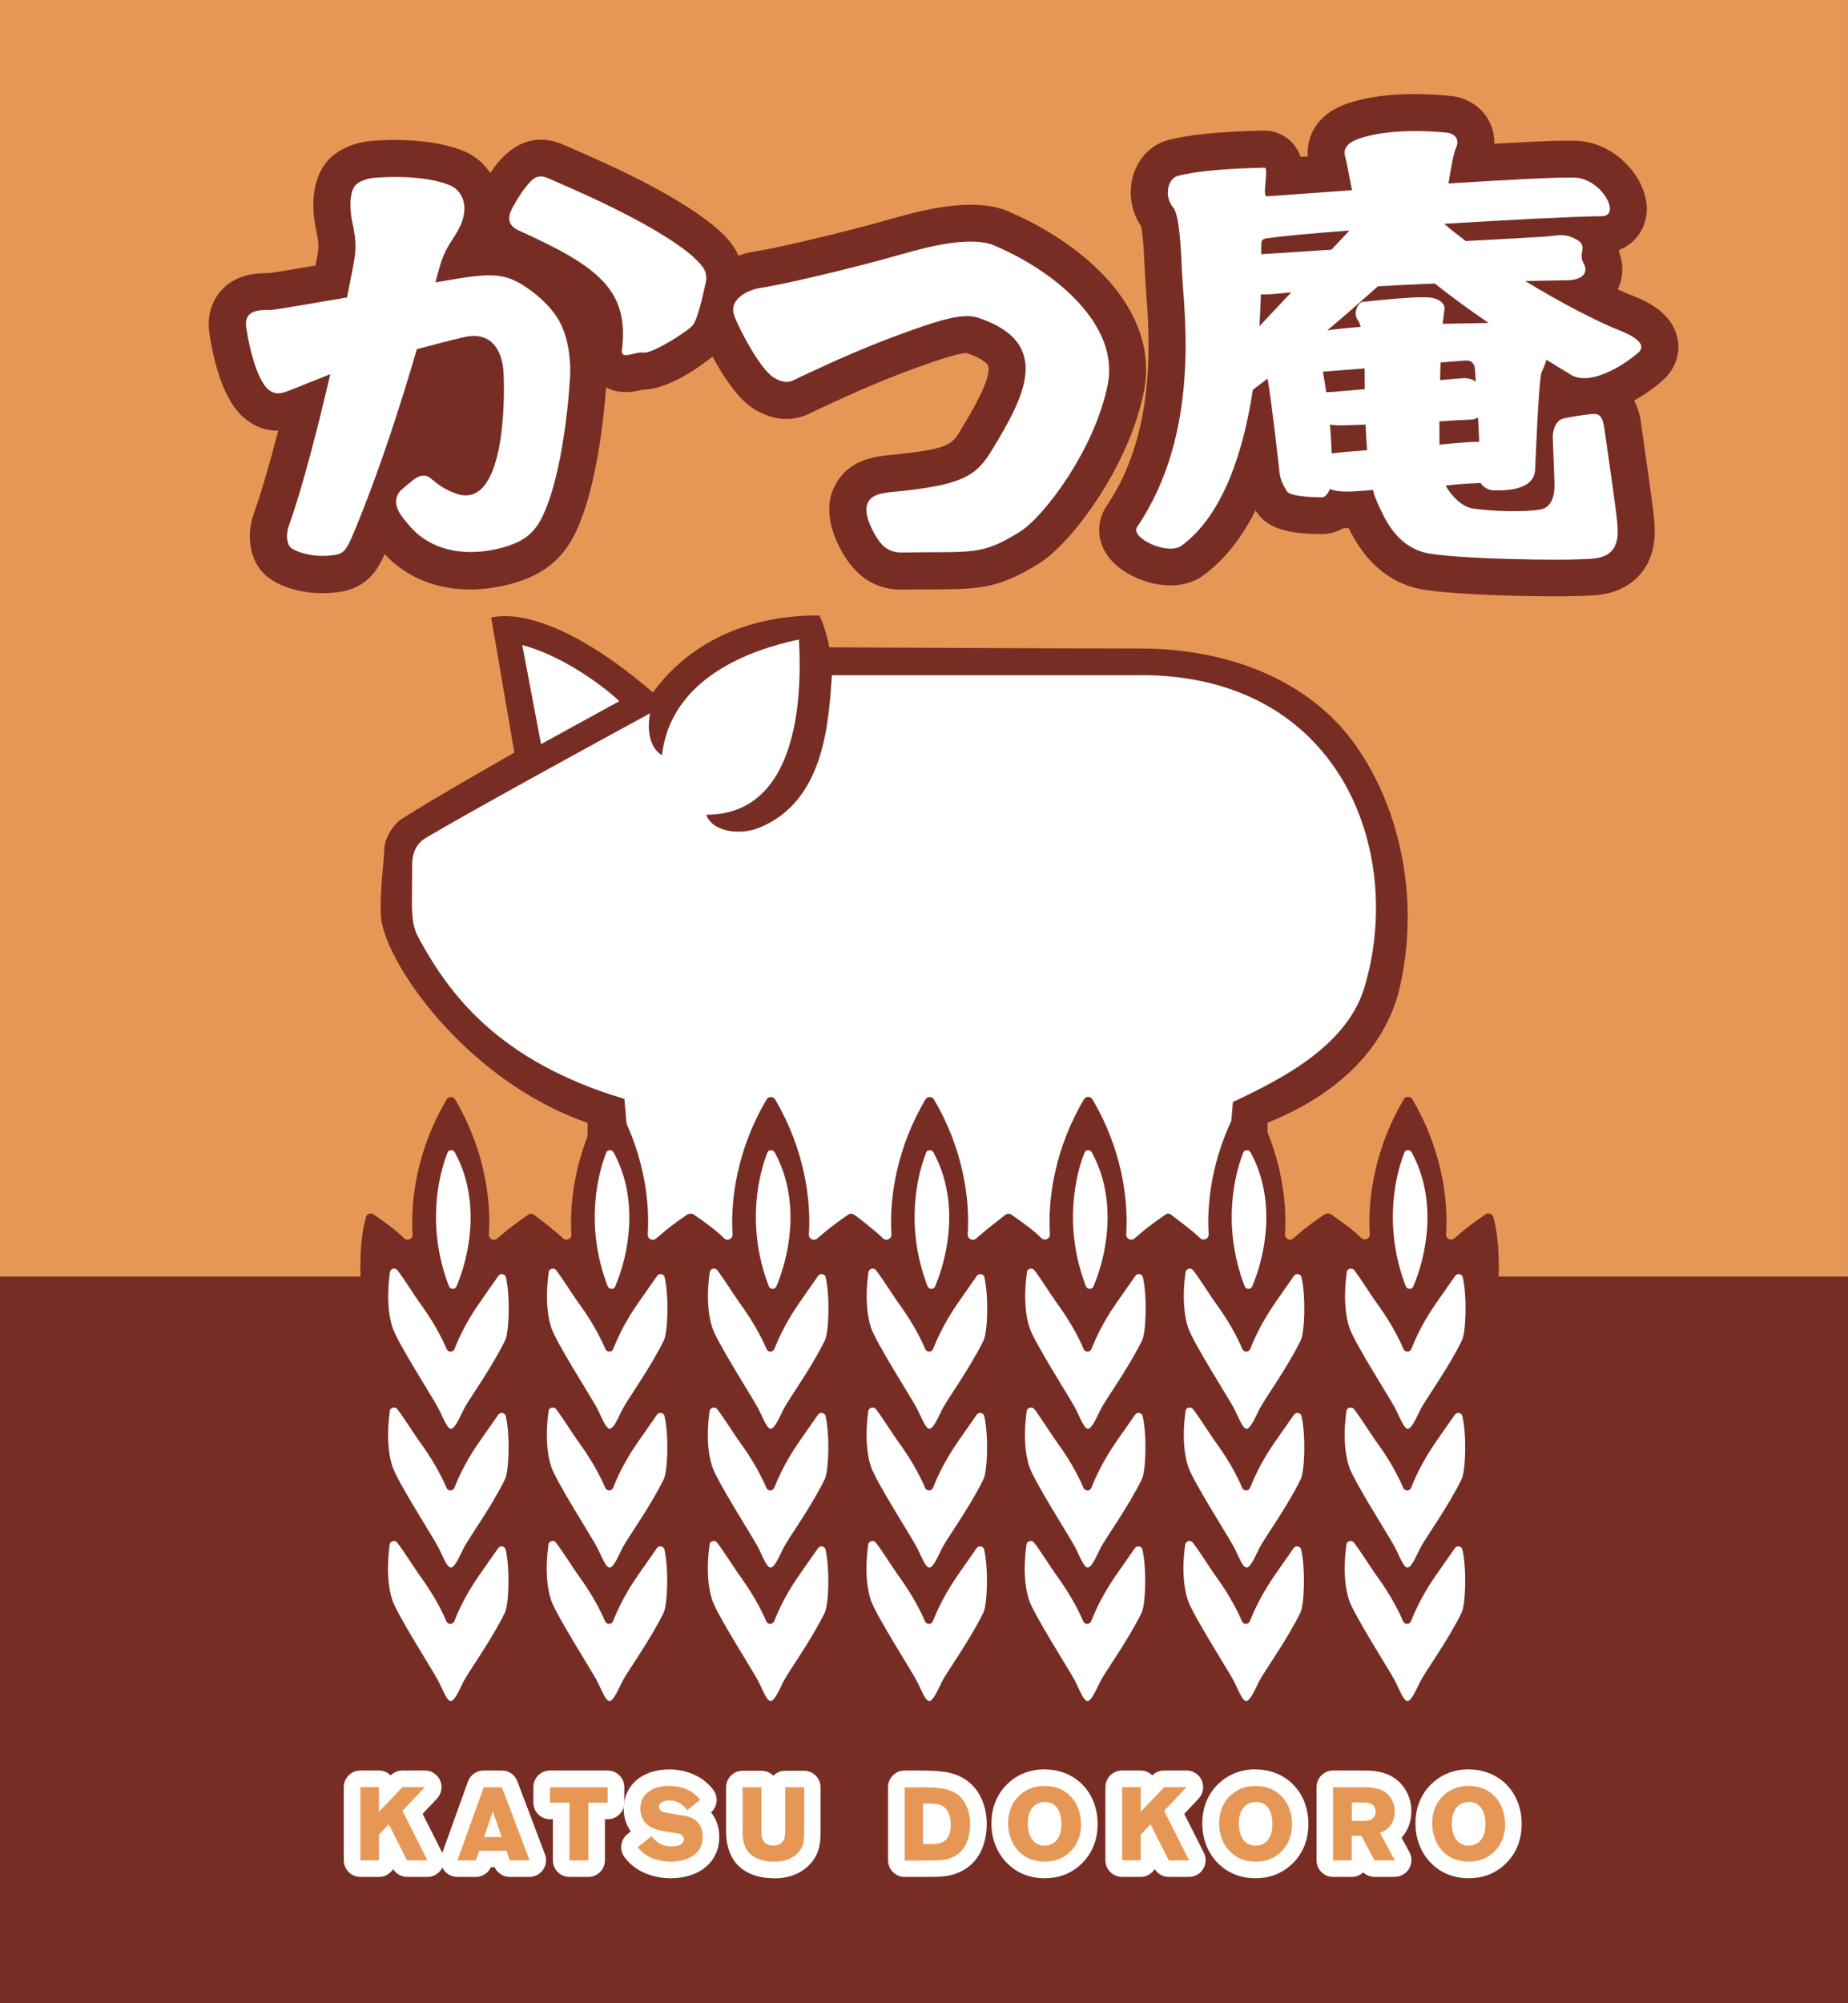
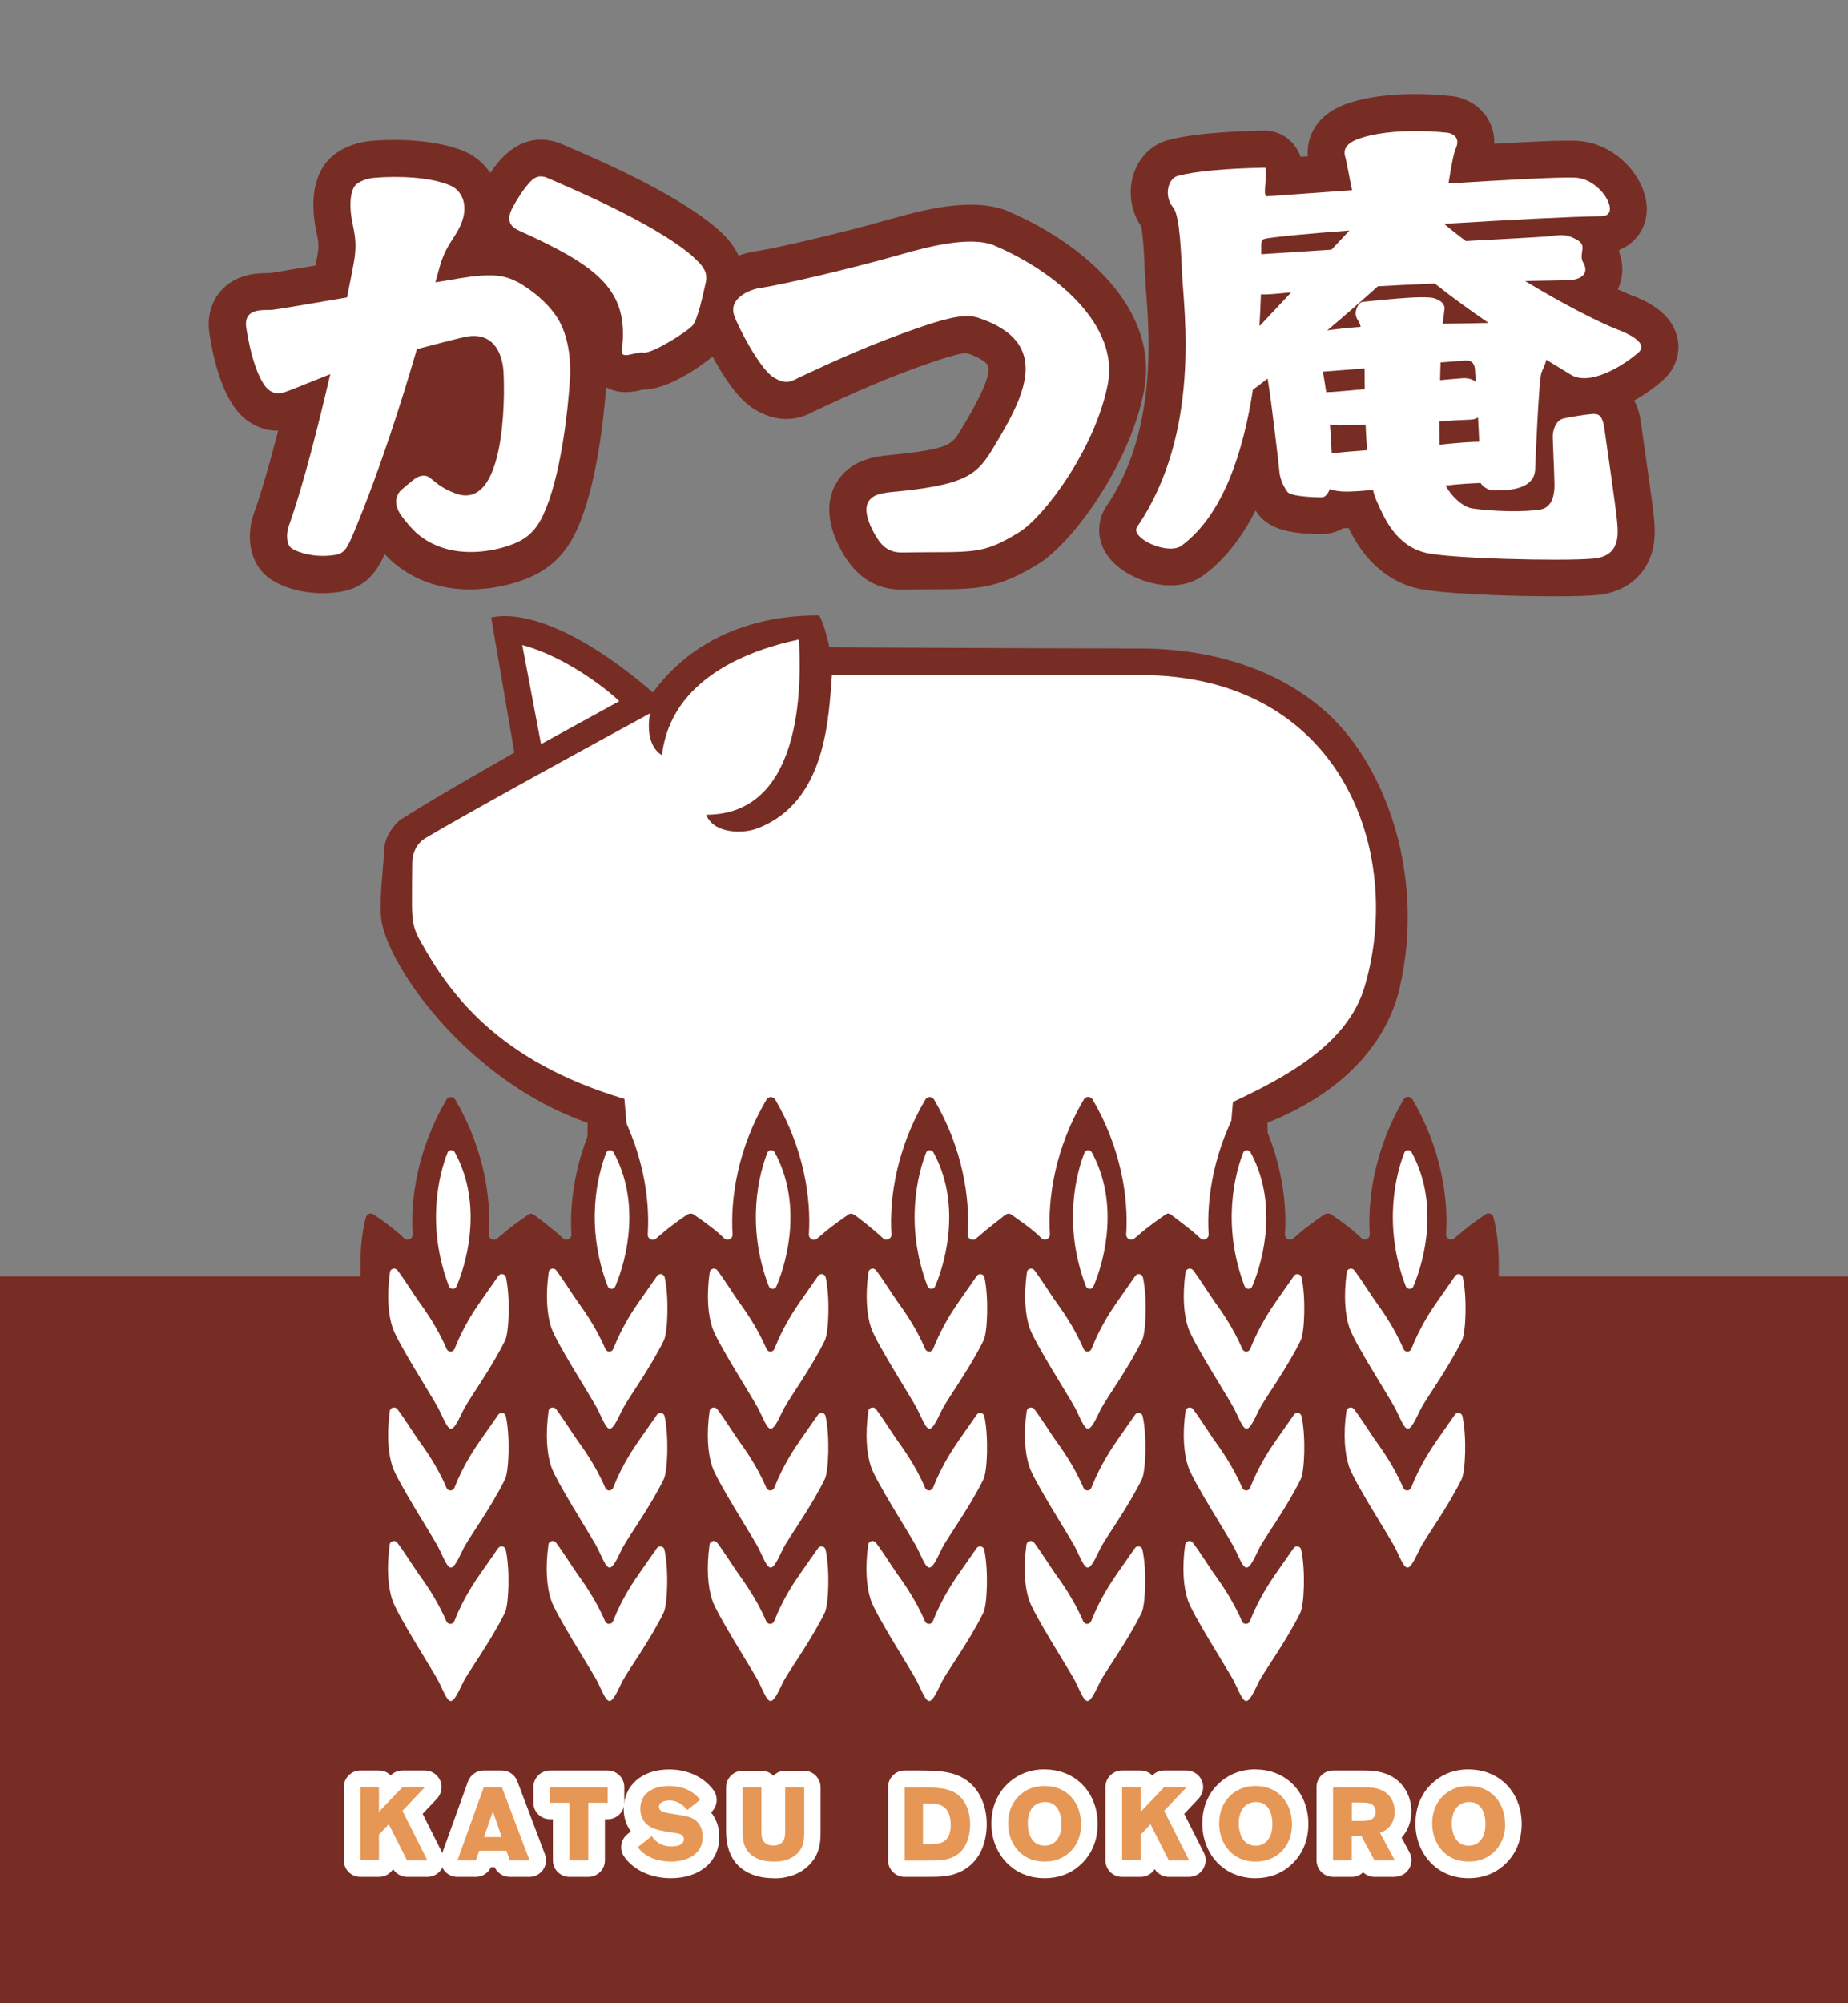
<svg xmlns="http://www.w3.org/2000/svg" id="_レイヤー_2" viewBox="0 0 154.49 167.37">
  <rect x="0" y="0" width="154.49" height="167.37" fill="#808080" stroke="none" />
  <defs>
    <style>.cls-1{fill:#782d24;}.cls-1,.cls-2,.cls-3{stroke-width:0px;}.cls-2{fill:#fff;}.cls-3{fill:#e79755;}</style>
  </defs>
  <g id="_レイヤー_1-2">
    <path class="cls-1" d="M0,106.64v60.72h20.46s.07,0,.11,0h112.11c.05,0,.1,0,.15,0h21.66v-19.21c.01-.44,0-.85,0-1.24v-40.27H0Z" />
-     <path class="cls-3" d="M154.48,0h-21.02s-.06,0-.08,0H21.88s-.04,0-.07,0H0v106.64h154.48V0Z" />
+     <path class="cls-3" d="M154.48,0h-21.02s-.06,0-.08,0H21.88s-.04,0-.07,0H0h154.48V0Z" />
    <path class="cls-1" d="M105.96,93.8c6.94-2.77,10.12-7.19,11.06-11.3,2.16-9.45-1.25-18.41-5.85-22.73-4.21-3.95-10.07-5.59-15.87-5.59-7.24,0-25.97-.1-25.97-.1-.12-.74-.55-2.18-.84-2.66-1.73,0-9.18-.02-13.91,6.43-6.26-5.39-10.93-6.83-13.52-6.26l1.94,11.29s-6.57,3.71-9.42,5.54c-.63.4-1.4,1.5-1.45,2.45-.07,1.47-.38,3.69-.29,5.6.16,3.67,6.98,13.77,17.28,17.34l-.03,8.44h56.9l-.03-8.45Z" />
    <path class="cls-2" d="M51.77,58.58c-1.14-1.1-4.59-3.75-8.11-4.69l1.57,8.28,6.54-3.59Z" />
    <path class="cls-2" d="M95.35,56.41h-25.8c-.28,3.68-.52,10.63-6.23,12.8-1.3.5-3.7.41-4.28-1.14,8.5,0,7.88-12.07,7.75-14.64-3.95.82-10.7,3.17-11.45,9.66,0,0-1.49-.68-1-3.49-4.77,2.58-15.16,8.28-18.77,10.42-.52.31-1.08.95-1.11,2.07-.01.64-.02,2.33-.02,3.5,0,1.75.3,2.31.71,3.05,2.36,4.24,6.38,10,17.05,13.17l1.01,11.84h48.89l.97-11.58c4.24-2,9.56-4.74,11.01-9.63,3.35-11.27-1.98-26.04-18.75-26.04" />
    <path class="cls-1" d="M57.66,101.37s.02,0,.02,0c0,0-.02,0-.02,0" />
    <path class="cls-1" d="M110.91,101.38s.02,0,.02,0c0,0-.02,0-.02,0" />
    <path class="cls-1" d="M124.94,134.54c-.1-.11-.12-.27-.07-.41,1.58-4.41,1-9.44-.02-10.7-.08-.1-.11-.24-.07-.37,1.56-5.66.68-8.85-.03-9.96-.06-.09-.08-.2-.07-.3.97-6.33.62-9.45.16-11.12-.08-.28-.41-.39-.65-.23-.91.63-1.63,1.15-2.22,1.68l-.37.31c-.27.27-.73.06-.71-.33.2-3.05-.43-7.21-2.81-11.26-.16-.28-.57-.29-.73-.01-2.39,4.05-3.03,8.21-2.84,11.27.02.38-.44.59-.71.32-.65-.65-1.46-1.24-2.54-1.99-.11-.07-.3-.06-.36-.05s-.14.04-.18.07c-.91.63-1.63,1.14-2.22,1.68l-.37.31c-.27.27-.73.06-.71-.33.2-3.05-.43-7.21-2.81-11.26-.16-.28-.57-.29-.73-.01-2.39,4.05-3.03,8.21-2.84,11.27.02.38-.44.59-.71.32-.59-.59-2.11-1.71-2.24-1.81-.12-.1-.28-.26-.45-.24-.07,0-.13.03-.19.07-.11.07-.2.14-.3.21-.77.54-1.39,1-1.92,1.47l-.37.31c-.27.27-.73.06-.71-.33.2-3.05-.43-7.21-2.81-11.26-.16-.28-.57-.29-.73-.01-2.39,4.05-3.03,8.21-2.84,11.27.02.38-.44.59-.71.32-.58-.58-1.3-1.12-2.22-1.76-.11-.08-.21-.15-.33-.23-.04-.03-.09-.04-.14-.05-.21-.06-.54.26-.62.33-.11.09-1.26.96-1.77,1.42l-.37.31c-.27.27-.73.06-.71-.33.2-3.05-.43-7.21-2.81-11.26-.16-.28-.57-.29-.73-.01-2.39,4.05-3.03,8.21-2.84,11.27.02.38-.44.59-.71.32-.59-.59-2.08-1.74-2.22-1.84s-.3-.23-.48-.21c-.07,0-.13.03-.19.07-.1.07-.2.14-.3.21-.77.54-1.39,1-1.92,1.47l-.37.31c-.27.27-.73.06-.71-.33.2-3.05-.43-7.21-2.81-11.26-.16-.28-.57-.29-.73-.01-2.39,4.05-3.03,8.21-2.84,11.27.02.38-.44.59-.71.32-.65-.65-1.46-1.24-2.54-1.99-.1-.07-.23-.08-.34-.06,0,0-.02,0-.02,0-.01,0-.03,0-.04.02-.05.01-.1.02-.14.05-.91.63-1.63,1.15-2.22,1.68l-.37.31c-.27.27-.73.06-.71-.33.2-3.05-.43-7.21-2.81-11.26-.16-.28-.57-.29-.73-.01-2.39,4.05-3.03,8.21-2.84,11.27.02.38-.44.59-.71.32-.59-.59-2.15-1.76-2.23-1.82s-.29-.25-.47-.23c-.07,0-.13.03-.19.07-.11.07-.2.14-.3.21-.77.54-1.39,1-1.92,1.47l-.37.31c-.27.27-.73.06-.71-.33.2-3.05-.43-7.21-2.81-11.26-.16-.28-.57-.29-.73-.01-2.39,4.05-3.03,8.21-2.84,11.27.02.38-.44.59-.71.32-.65-.65-1.46-1.24-2.54-1.99-.24-.17-.57-.05-.65.23-.46,1.67-.82,4.78.14,11.12.02.1-.01.21-.07.3-.71,1.12-1.59,4.31-.05,9.96.03.13.01.27-.07.37-1.02,1.26-1.62,6.28-.04,10.7.05.14.03.3-.07.41-.97,1.07-2.14,9.87.02,15.09.82,1.98,1.88,4.29,2.91,6.34h8.45c.83-1.69,1.68-3.52,2.44-5.08.72,1.66,1.55,3.45,2.38,5.08h8.45c.83-1.69,1.69-3.53,2.45-5.1l.1-.19c.74,1.72,1.61,3.59,2.47,5.29h8.45c.83-1.69,1.68-3.52,2.44-5.08.72,1.66,1.55,3.45,2.38,5.08h8.45c.83-1.69,1.69-3.53,2.45-5.1l.32-.61c.04-.08.07-.75.11-1.53.81,2.24,1.72,4.93,2.57,7.24h7.78c.83-1.69,1.69-3.53,2.45-5.1l.32-.61c.04-.09.08-.8.12-1.61.82,2.25,1.74,4.98,2.6,7.31h7.78c.83-1.69,1.69-3.53,2.45-5.1l.1-.19c.74,1.72,1.61,3.59,2.47,5.29h8.45c.83-1.69,1.69-3.53,2.45-5.1l.32-.61c.09-.2.18-.41.27-.62,2.18-5.21,1.02-14.02.05-15.09" />
    <path class="cls-2" d="M45.84,129.05c.04-.31.45-.42.64-.17.59.78,1.33,1.97,1.72,2.52.45.64,1.56,2.12,2.39,4.06.13.29.55.28.66-.02.77-1.95,1.74-3.34,2.15-3.93.31-.44,1.04-1.49,1.51-2.16.18-.26.58-.18.64.13.37,1.69.25,4.59-.07,5.25-1.15,2.34-2.97,4.83-3.44,5.72-.23.43-.68,1.56-1.04,1.66-.36.1-.72-.99-1.14-1.77-.57-1.04-3.37-5.41-3.79-6.66-.37-1.11-.49-2.7-.22-4.64" />
    <path class="cls-2" d="M45.86,106.3c.04-.32.45-.42.64-.17.59.78,1.33,1.97,1.72,2.52.45.64,1.56,2.11,2.39,4.06.13.29.55.28.66-.02.77-1.95,1.74-3.34,2.15-3.93.31-.44,1.04-1.49,1.51-2.16.18-.26.58-.18.64.13.37,1.69.25,4.59-.07,5.25-1.15,2.34-2.97,4.83-3.44,5.72-.23.43-.68,1.56-1.04,1.66-.36.1-.72-.99-1.14-1.77-.57-1.04-3.37-5.41-3.79-6.66-.37-1.11-.49-2.7-.22-4.64" />
    <path class="cls-2" d="M45.85,117.9c.04-.32.45-.42.64-.17.59.78,1.33,1.97,1.72,2.52.45.64,1.56,2.11,2.39,4.06.13.29.55.28.66-.02.77-1.95,1.74-3.34,2.15-3.93.31-.44,1.04-1.49,1.51-2.16.18-.26.58-.18.64.13.37,1.7.25,4.59-.07,5.25-1.15,2.34-2.97,4.83-3.44,5.72-.23.43-.68,1.56-1.04,1.66-.36.1-.72-.99-1.14-1.77-.57-1.04-3.37-5.41-3.79-6.66-.37-1.11-.49-2.7-.22-4.64" />
    <path class="cls-2" d="M50.68,96.31c-.65,1.63-1.85,6.01.12,11.15.11.28.51.3.63.02,1.05-2.45,2.09-7.14-.14-11.21-.14-.25-.51-.23-.61.03" />
    <path class="cls-2" d="M32.57,129.05c.04-.31.45-.42.64-.17.59.78,1.33,1.97,1.72,2.52.45.64,1.56,2.12,2.39,4.06.13.29.55.28.66-.02.77-1.95,1.74-3.34,2.15-3.93.31-.44,1.04-1.49,1.51-2.16.18-.26.58-.18.64.13.37,1.69.25,4.59-.07,5.25-1.15,2.34-2.97,4.83-3.44,5.72-.23.43-.68,1.56-1.04,1.66-.36.1-.72-.99-1.14-1.77-.57-1.04-3.37-5.41-3.79-6.66-.37-1.11-.49-2.7-.22-4.64" />
    <path class="cls-2" d="M32.59,106.3c.04-.32.45-.42.64-.17.59.78,1.33,1.97,1.72,2.52.45.64,1.56,2.11,2.39,4.06.13.29.55.28.66-.02.77-1.95,1.74-3.34,2.15-3.93.31-.44,1.04-1.49,1.51-2.16.18-.26.58-.18.64.13.37,1.69.25,4.59-.07,5.25-1.15,2.34-2.97,4.83-3.44,5.72-.23.43-.68,1.56-1.04,1.66-.36.1-.72-.99-1.14-1.77-.57-1.04-3.37-5.41-3.79-6.66-.37-1.11-.49-2.7-.22-4.64" />
    <path class="cls-2" d="M32.58,117.9c.04-.32.45-.42.64-.17.59.78,1.33,1.97,1.72,2.52.45.64,1.56,2.11,2.39,4.06.13.29.55.28.66-.02.77-1.95,1.74-3.34,2.15-3.93.31-.44,1.04-1.49,1.51-2.16.18-.26.58-.18.64.13.37,1.7.25,4.59-.07,5.25-1.15,2.34-2.97,4.83-3.44,5.72-.23.43-.68,1.56-1.04,1.66-.36.1-.72-.99-1.14-1.77-.57-1.04-3.37-5.41-3.79-6.66-.37-1.11-.49-2.7-.22-4.64" />
    <path class="cls-2" d="M37.41,96.31c-.65,1.63-1.85,6.01.12,11.15.11.28.51.3.63.02,1.05-2.45,2.09-7.14-.14-11.21-.14-.25-.51-.23-.61.03" />
    <path class="cls-2" d="M72.58,129.05c.04-.31.45-.42.64-.17.59.78,1.33,1.97,1.72,2.52.45.64,1.56,2.12,2.39,4.06.13.29.55.28.66-.02.77-1.95,1.74-3.34,2.14-3.93.31-.44,1.04-1.49,1.51-2.16.18-.26.58-.18.64.13.37,1.69.25,4.59-.07,5.25-1.15,2.34-2.97,4.83-3.44,5.72-.23.43-.68,1.56-1.04,1.66-.36.1-.72-.99-1.14-1.77-.57-1.04-3.37-5.41-3.79-6.66-.37-1.11-.49-2.7-.22-4.64" />
    <path class="cls-2" d="M72.6,106.3c.04-.32.45-.42.64-.17.59.78,1.33,1.97,1.72,2.52.45.64,1.56,2.11,2.39,4.06.13.29.55.28.66-.02.77-1.95,1.74-3.34,2.14-3.93.31-.44,1.04-1.49,1.51-2.16.18-.26.58-.18.64.13.37,1.69.25,4.59-.07,5.25-1.15,2.34-2.97,4.83-3.44,5.72-.23.43-.68,1.56-1.04,1.66-.36.1-.72-.99-1.14-1.77-.57-1.04-3.37-5.41-3.79-6.66-.37-1.11-.49-2.7-.22-4.64" />
    <path class="cls-2" d="M72.59,117.9c.04-.32.45-.42.64-.17.59.78,1.33,1.97,1.72,2.52.45.64,1.56,2.11,2.39,4.06.13.29.55.28.66-.02.77-1.95,1.74-3.34,2.14-3.93.31-.44,1.04-1.49,1.51-2.16.18-.26.58-.18.64.13.37,1.7.25,4.59-.07,5.25-1.15,2.34-2.97,4.83-3.44,5.72-.23.43-.68,1.56-1.04,1.66-.36.1-.72-.99-1.14-1.77-.57-1.04-3.37-5.41-3.79-6.66-.37-1.11-.49-2.7-.22-4.64" />
    <path class="cls-2" d="M77.42,96.31c-.65,1.63-1.85,6.01.12,11.15.11.28.51.3.63.02,1.05-2.45,2.09-7.14-.14-11.21-.14-.25-.51-.23-.61.03" />
    <path class="cls-2" d="M59.31,129.05c.04-.31.45-.42.64-.17.59.78,1.33,1.97,1.72,2.52.45.64,1.56,2.12,2.39,4.06.13.29.55.28.66-.02.77-1.95,1.74-3.34,2.15-3.93.31-.44,1.04-1.49,1.51-2.16.18-.26.58-.18.64.13.37,1.69.25,4.59-.07,5.25-1.15,2.34-2.97,4.83-3.44,5.72-.23.43-.68,1.56-1.04,1.66-.36.1-.72-.99-1.14-1.77-.57-1.04-3.37-5.41-3.79-6.66-.37-1.11-.49-2.7-.22-4.64" />
    <path class="cls-2" d="M59.33,106.3c.04-.32.45-.42.64-.17.59.78,1.33,1.97,1.72,2.52.45.64,1.56,2.11,2.39,4.06.13.29.55.28.66-.02.77-1.95,1.74-3.34,2.14-3.93.31-.44,1.04-1.49,1.51-2.16.18-.26.58-.18.64.13.37,1.69.25,4.59-.07,5.25-1.15,2.34-2.97,4.83-3.44,5.72-.23.43-.68,1.56-1.04,1.66-.36.1-.72-.99-1.14-1.77-.57-1.04-3.37-5.41-3.79-6.66-.37-1.11-.49-2.7-.22-4.64" />
    <path class="cls-2" d="M59.32,117.9c.04-.32.45-.42.64-.17.59.78,1.33,1.97,1.72,2.52.45.64,1.56,2.11,2.39,4.06.13.29.55.28.66-.02.77-1.95,1.74-3.34,2.14-3.93.31-.44,1.04-1.49,1.51-2.16.18-.26.58-.18.64.13.37,1.7.25,4.59-.07,5.25-1.15,2.34-2.97,4.83-3.44,5.72-.23.43-.68,1.56-1.04,1.66-.36.1-.72-.99-1.14-1.77-.57-1.04-3.37-5.41-3.79-6.66-.37-1.11-.49-2.7-.22-4.64" />
    <path class="cls-2" d="M64.15,96.31c-.65,1.63-1.85,6.01.12,11.15.11.28.51.3.63.02,1.05-2.45,2.09-7.14-.14-11.21-.14-.25-.51-.23-.61.03" />
    <path class="cls-2" d="M99.08,129.05c.04-.31.45-.42.64-.17.59.78,1.33,1.97,1.72,2.52.45.64,1.56,2.12,2.39,4.06.13.29.55.28.66-.02.77-1.95,1.74-3.34,2.14-3.93.31-.44,1.04-1.49,1.51-2.16.18-.26.58-.18.64.13.37,1.69.25,4.59-.07,5.25-1.15,2.34-2.97,4.83-3.44,5.72-.23.43-.68,1.56-1.04,1.66-.36.1-.72-.99-1.14-1.77-.57-1.04-3.37-5.41-3.79-6.66-.37-1.11-.49-2.7-.22-4.64" />
    <path class="cls-2" d="M99.11,106.3c.04-.32.45-.42.64-.17.59.78,1.33,1.97,1.72,2.52.45.64,1.56,2.11,2.39,4.06.13.29.55.28.66-.02.77-1.95,1.74-3.34,2.14-3.93.31-.44,1.04-1.49,1.51-2.16.18-.26.58-.18.64.13.37,1.69.25,4.59-.07,5.25-1.15,2.34-2.97,4.83-3.44,5.72-.23.43-.68,1.56-1.04,1.66-.36.1-.72-.99-1.14-1.77-.57-1.04-3.37-5.41-3.79-6.66-.37-1.11-.49-2.7-.22-4.64" />
    <path class="cls-2" d="M99.1,117.9c.04-.32.45-.42.64-.17.59.78,1.33,1.97,1.72,2.52.45.64,1.56,2.11,2.39,4.06.13.29.55.28.66-.02.77-1.95,1.74-3.34,2.15-3.93.31-.44,1.04-1.49,1.51-2.16.18-.26.58-.18.64.13.37,1.7.25,4.59-.07,5.25-1.15,2.34-2.97,4.83-3.44,5.72-.23.43-.68,1.56-1.04,1.66-.36.1-.72-.99-1.14-1.77-.57-1.04-3.37-5.41-3.79-6.66-.37-1.11-.49-2.7-.22-4.64" />
    <path class="cls-2" d="M103.93,96.31c-.65,1.63-1.85,6.01.12,11.15.11.28.51.3.63.02,1.05-2.45,2.09-7.14-.14-11.21-.14-.25-.51-.23-.61.03" />
    <path class="cls-2" d="M85.81,129.05c.04-.31.45-.42.64-.17.59.78,1.33,1.97,1.72,2.52.45.64,1.56,2.12,2.39,4.06.13.29.55.28.66-.02.77-1.95,1.74-3.34,2.14-3.93.31-.44,1.04-1.49,1.51-2.16.18-.26.58-.18.64.13.37,1.69.25,4.59-.07,5.25-1.15,2.34-2.97,4.83-3.44,5.72-.23.43-.68,1.56-1.04,1.66-.36.1-.72-.99-1.14-1.77-.57-1.04-3.37-5.41-3.79-6.66-.37-1.11-.49-2.7-.22-4.64" />
    <path class="cls-2" d="M85.84,106.3c.04-.32.45-.42.64-.17.59.78,1.33,1.97,1.72,2.52.45.64,1.56,2.11,2.39,4.06.13.29.55.28.66-.02.77-1.95,1.74-3.34,2.15-3.93.31-.44,1.04-1.49,1.51-2.16.18-.26.58-.18.64.13.37,1.69.25,4.59-.07,5.25-1.15,2.34-2.97,4.83-3.44,5.72-.23.43-.68,1.56-1.04,1.66-.36.1-.72-.99-1.14-1.77-.57-1.04-3.37-5.41-3.79-6.66-.37-1.11-.49-2.7-.22-4.64" />
    <path class="cls-2" d="M85.83,117.9c.04-.32.45-.42.64-.17.59.78,1.33,1.97,1.72,2.52.45.64,1.56,2.11,2.39,4.06.13.29.55.28.66-.02.77-1.95,1.74-3.34,2.14-3.93.31-.44,1.04-1.49,1.51-2.16.18-.26.58-.18.64.13.37,1.7.25,4.59-.07,5.25-1.15,2.34-2.97,4.83-3.44,5.72-.23.43-.68,1.56-1.04,1.66-.36.1-.72-.99-1.14-1.77-.57-1.04-3.37-5.41-3.79-6.66-.37-1.11-.49-2.7-.22-4.64" />
    <path class="cls-2" d="M90.66,96.31c-.65,1.63-1.85,6.01.12,11.15.11.28.51.3.63.02,1.05-2.45,2.09-7.14-.14-11.21-.14-.25-.51-.23-.61.03" />
-     <path class="cls-2" d="M112.55,129.05c.04-.31.45-.42.64-.17.59.78,1.33,1.97,1.72,2.52.45.64,1.56,2.12,2.39,4.06.13.29.55.28.66-.02.77-1.95,1.74-3.34,2.15-3.93.31-.44,1.04-1.49,1.51-2.16.18-.26.58-.18.64.13.37,1.69.25,4.59-.07,5.25-1.15,2.34-2.97,4.83-3.44,5.72-.23.43-.68,1.56-1.04,1.66-.36.1-.72-.99-1.14-1.77-.57-1.04-3.37-5.41-3.79-6.66-.37-1.11-.49-2.7-.22-4.64" />
    <path class="cls-2" d="M112.58,106.3c.04-.32.45-.42.64-.17.59.78,1.33,1.97,1.72,2.52.45.64,1.56,2.11,2.39,4.06.13.29.55.28.66-.02.77-1.95,1.74-3.34,2.15-3.93.31-.44,1.04-1.49,1.51-2.16.18-.26.58-.18.64.13.37,1.69.25,4.59-.07,5.25-1.15,2.34-2.97,4.83-3.44,5.72-.23.43-.68,1.56-1.04,1.66-.36.1-.72-.99-1.14-1.77-.57-1.04-3.37-5.41-3.79-6.66-.37-1.11-.49-2.7-.22-4.64" />
    <path class="cls-2" d="M112.56,117.9c.04-.32.45-.42.64-.17.59.78,1.33,1.97,1.72,2.52.45.64,1.56,2.11,2.39,4.06.13.29.55.28.66-.02.77-1.95,1.74-3.34,2.14-3.93.31-.44,1.04-1.49,1.51-2.16.18-.26.58-.18.64.13.37,1.7.25,4.59-.07,5.25-1.15,2.34-2.97,4.83-3.44,5.72-.23.43-.68,1.56-1.04,1.66-.36.1-.72-.99-1.14-1.77-.57-1.04-3.37-5.41-3.79-6.66-.37-1.11-.49-2.7-.22-4.64" />
    <path class="cls-2" d="M117.4,96.31c-.65,1.63-1.85,6.01.12,11.15.11.28.51.3.63.02,1.05-2.45,2.09-7.14-.14-11.21-.14-.25-.51-.23-.61.03" />
    <path class="cls-1" d="M84.36,17.68h0c-2.75-1.17-6.51-.35-9.83.6-4.24,1.21-10.01,2.54-11.39,2.72-.44.06-.92.18-1.4.36-.49-1.1-1.32-1.84-1.74-2.21-3.01-2.63-8.49-5.16-12.35-6.82-.25-.11-.45-.19-.56-.24-1.17-.53-3.44-1.04-5.59,1.65-.16.2-.34.45-.51.71-.53-.78-1.26-1.42-2.13-1.79-2.26-.97-5.56-1.09-7.89-.88-.6.05-2.65.36-3.81,1.94-.75,1.03-.94,2.29-.96,3.16-.03,1.1.14,1.91.27,2.57.13.64.2,1,.1,1.69-.02.12-.08.47-.19,1.04-1.64.28-3.42.58-3.89.64h-.11c-.8,0-2.67.02-3.96,1.53-.46.54-1.19,1.72-.91,3.54.37,2.41,1.18,5.59,2.92,7.05.63.53,1.6,1.07,2.83,1.04-.75,2.89-1.44,5.24-2.04,6.92-.64,1.78-.46,4.27,1.45,5.52,1.12.74,2.69,1.14,4.3,1.14.49,0,.98-.04,1.46-.11,2.24-.35,3.15-1.84,3.73-3.15.28.3.57.58.83.79,4.05,3.31,9.05,1.96,10.49,1.46,1.53-.53,3.46-1.48,4.72-4.23,1.69-3.67,2.28-9.43,2.47-11.95.56.29,1.13.39,1.63.39.57,0,1.05-.11,1.32-.18.04,0,.08-.02.12-.03.01,0,.02,0,.03,0,1.98,0,4.56-1.75,5.8-2.76.85,1.59,2.08,3.5,3.4,4.34,2.49,1.57,4.34.62,5.04.26l.78-.37c2.38-1.1,5.35-2.48,9.31-3.82,2.01-.68,2.61-.71,2.69-.71,1.28.43,1.74.87,1.81,1.07.36.99-1.48,4.03-2.26,5.33-.73,1.22-.96,1.58-5.09,2.04l-.58.06c-1.46.14-3.65.34-4.83,2.5-1.19,2.19-.05,4.66.75,5.95,1.15,1.87,2.74,2.82,4.74,2.82.03,0,.07,0,.1,0,.96-.02,1.79-.02,2.5-.02,3.86-.01,5.46-.02,8.93-2.16,2.76-1.71,7.55-8.16,8.77-14.38,1.36-6.96-5.23-12.44-11.3-15.02Z" />
    <path class="cls-1" d="M140.25,28.38c-.41-2.37-2.86-3.33-4.03-3.78-.26-.1-.59-.25-.98-.43.47-.96.5-2.06.12-3.09,0-.07,0-.14.01-.2,1.36-.54,2.28-1.82,2.3-3.38.03-2.55-2.54-5.61-5.9-5.74-.7-.03-2.18-.02-6.85.25.02-.66-.12-1.3-.43-1.89-.56-1.07-1.61-1.82-2.87-2.06-.05,0-5.44-.77-9.28.7-2.29.88-3.13,2.68-3.01,4.3l-.6.04c-.14-.4-.36-.8-.7-1.18-.6-.64-1.49-1.04-2.39-1.01-3.69.08-6.31.34-8.01.8-1.37.37-2.44,1.46-2.89,2.91-.44,1.46-.19,3.05.66,4.29.18.84.27,2.92.3,3.65l.02.45c.02.35.05.79.09,1.3.29,3.83.89,11.81-3.3,17.96-.86,1.26-.99,3.24.66,4.82,1.56,1.5,5.12,2.7,7.46.96,1.72-1.27,3.16-3.08,4.33-5.4.03.05.06.09.09.13.87,1.3,2.46,1.84,5.44,1.84.65,0,1.27-.18,1.81-.49.14,0,.29,0,.45,0,.87,1.77,2.46,4.18,5.6,5,1.76.46,7.53.69,11.58.69,1.53,0,2.81-.03,3.53-.1,1.98-.17,3.11-1.08,3.72-1.81,1.39-1.69,1.19-3.72,1.07-4.86-.09-.88-.52-3.88-.91-6.62l-.15-1.09c-.11-.77-.31-1.39-.58-1.88.88-.48,1.69-1.06,2.38-1.67,1.01-.88,1.49-2.16,1.27-3.41Z" />
    <path class="cls-2" d="M43.17,23.52c-1.32-.73-2.88-.5-3.79-.41-.27.03-1.41.21-2.98.48.26-.95.43-1.59.52-1.82.46-1.28.95-1.74,1.41-2.6,1.03-1.92.28-3.26-.68-3.67-1.64-.71-4.38-.82-6.39-.64-.59.05-1.32.31-1.6.68-.2.27-.35.78-.36,1.41-.05,1.76.64,2.49.34,4.61-.05.37-.28,1.58-.63,3.29-3.2.55-5.97,1.02-6.26,1.04-.67.05-2.43-.22-2.16,1.51.36,2.37,1.07,4.5,1.85,5.15.66.55,1.3.22,1.57.14.2-.06,2.33-.93,3.6-1.43-1.03,4.44-2.3,9.41-3.46,12.66-.26.71-.2,1.61.23,1.89.64.42,2.05.8,3.59.56.76-.12,1-.41,1.61-1.88,2.19-5.25,3.99-10.93,5.27-15.32,1.93-.51,3.67-.96,4.18-1.05,2.46-.41,2.99,1.78,3.06,2.92.14,2.33.11,11.72-4.02,10.18-1.24-.46-1.67-.97-2.14-1.31-.5-.36-1.04-.09-1.38.19-.28.23-1.01.79-1.18,1.03-.55.78-.08,1.55.14,1.89.21.33.96,1.24,1.46,1.64,2.56,2.09,5.93,1.48,7.53.94,1.29-.44,2.2-1.03,2.92-2.6,1.37-2.97,2.03-8.07,2.24-11.55.05-.84,0-3.01-.92-4.65-.72-1.28-2.14-2.51-3.55-3.29Z" />
    <path class="cls-2" d="M57.97,21.47c-3.39-2.96-11.1-6.1-12.15-6.58-.98-.45-1.44.21-1.9.78-.46.57-1.07,1.62-1.21,1.97-.14.35-.42,1.13.66,1.62,6.66,3,9.25,4.99,8.62,10-.11.86,1.11.09,1.81.2.71.11,3.67-1.76,4.11-2.28.44-.52.91-2.78,1.09-3.58.18-.81-.17-1.36-1.04-2.12Z" />
    <path class="cls-2" d="M83.15,20.52c-2.02-.86-5.74.14-7.77.72-4.4,1.26-10.26,2.6-11.82,2.82-.89.12-2.66.86-2.19,2.28.3.91,2.12,4.44,3.27,5.17,1.15.73,1.6.29,2.22,0,2.42-1.12,5.75-2.71,10.26-4.24,2.29-.78,3.66-1.05,4.66-.72,6.37,2.12,3.73,6.77,1.22,10.93-1.29,2.13-2.22,2.94-7.39,3.52-1.43.16-2.58.12-3.04.96s.34,2.34.65,2.83c.31.5.83,1.39,2.17,1.37,6.03-.1,6.6.29,9.85-1.72,2.01-1.24,6.29-6.87,7.37-12.34.96-4.88-4.23-9.35-9.47-11.58Z" />
    <path class="cls-2" d="M123.77,40.33s0,.02.01.03c.24.39.77.62,1.08.61.52-.02,3.44.19,3.48-1.8,0-.05.29-7.46.53-8.06.26-.57.39-.92.39-1.06.89.54,1.6.97,2.05,1.25,1.58.98,4.34-.7,5.64-1.83,1-.87-1.15-1.72-1.86-1.99-1.42-.56-4.43-2.08-7.59-4,2.05-.04,3.48-.06,3.67-.07,1.2-.06,1.64-.69,1.2-1.44-.46-.79.39-1.4-.51-1.92-1.06-.61-1.56-.38-2.56-.29-.48.04-3.82.22-6.76.38-.64-.48-1.25-.96-1.81-1.44,5.31-.33,10.57-.6,13.18-.64,1.66-.02,0-3.13-2.26-3.22-1.45-.05-5.82.19-10.56.49.19-1.13.4-2.46.61-2.92.43-.95-.3-1.25-.63-1.31-.24-.04-4.78-.54-7.63.55-.68.26-1.18.71-1,1.38.2.73.39,1.95.59,2.86-3.93.28-6.96.51-7.14.51-.4,0,.21-2.4-.18-2.39-3.1.07-5.7.27-7.26.69-.84.23-1.16,1.72-.37,2.64.57.66.67,4.1.74,5.53.15,3.08,1.62,13.26-3.75,21.14-.64.93,2.57,2.43,3.72,1.57,3.5-2.59,5.16-7.9,5.95-13.02.36-.27.78-.58,1.23-.93.35,2.01.97,7.59.97,7.59.03.65.26,1.27.67,1.85.27.45,2.6.48,2.88.48.24,0,.45-.19.62-.55.02-.04.04-.1.06-.14.35.13.8.21,1.37.21.53,0,1.28-.05,2.24-.14.08.33.18.62.28.86.66,1.52,1.63,3.75,4.06,4.38,1.92.5,11.49.73,14.06.5,2.33-.2,2.11-2.07,1.99-3.29-.11-1.12-.91-6.62-1.05-7.6-.17-1.2-.56-1.22-1.05-1.19-.59.05-1.85.25-2.35.37-.69.16-.93,1.03-.91,1.6.03,1.05.11,2.55.14,3.81.04,1.47-.48,2.08-1.19,2.2-1.25.21-3.79.18-5.66-.09-.8-.12-1.73-.96-2.25-1.92h.1c.88-.11,1.82-.17,2.83-.21ZM105.29,27.22c.06-.93.09-1.81.12-2.62.63.02,1.34-.06,2.15-.14.07,0,.2-.02.38-.03l-2.61,2.78s-.03,0-.04.01ZM110.6,31.05c.88-.07,2.12-.16,3.48-.27,0,.49,0,1.08.01,1.73-.92.09-1.85.17-2.8.24-.15,0-.29,0-.42.02-.08-.55-.17-1.13-.28-1.72ZM122.52,30.12c.55-.03.77.31.79.79.01.27.04.61.07.99-.29-.25-.77-.33-1.12-.3-.06,0-1.05.08-1.87.16.01-.51.02-1.01.04-1.48,1.14-.09,1.94-.15,2.1-.16ZM120.34,35.2c.1,0,.17-.01.21-.01.69-.05,1.54-.1,2.54-.14.19-.03.34-.1.47-.17.04.69.08,1.4.1,2.03-.01,0-.02,0-.04,0-.61,0-1.72.08-3.28.24,0-.59-.01-1.25-.01-1.93ZM124.46,26.98c-.94.03-2.29.04-3.86.07.07-.56.16-1.12.17-1.3-.03-.37-.31-.65-.85-.82-.82-.31-5.31.24-5.99.29-.37.03-.62.66-.6,1.03.02.21.12.44.3.68.04.1.08.24.12.38-.98.07-1.92.17-2.79.29,1.4-1.18,2.85-2.44,4.23-3.68,1.18-.07,2.44-.13,3.77-.19.33-.01.66-.03.99-.04,1.48,1.18,3.04,2.3,4.51,3.3ZM105.75,19.94c1.04-.18,3.72-.43,7.06-.68l-1.5,1.6c-2.19.14-4.42.28-5.87.38,0-.23,0-.45,0-.62,0-.4,0-.62.32-.67ZM111.33,37.88c-.03-.69-.07-1.5-.15-2.4.24.03.49.05.77.06.2,0,1.08-.02,2.21-.07.03.72.07,1.44.13,2.14-1.1.08-2.15.17-2.96.27Z" />
    <path class="cls-3" d="M33.65,151.3l2.08,4.13h-1.7l-1.53-3.02-.82.87v2.14h-1.55v-6.11h1.55v2.06l1.96-2.06h1.88l-1.88,1.98Z" />
    <path class="cls-3" d="M41.96,149.32l2.31,6.11h-1.65l-.29-.81h-2.27l-.28.81h-1.54l2.2-6.11h1.52ZM40.47,153.48h1.47l-.74-2.15-.73,2.15Z" />
    <path class="cls-3" d="M49.18,150.61v4.82h-1.57v-4.82h-1.63v-1.29h4.82v1.29h-1.62Z" />
    <path class="cls-3" d="M55.68,153.02c-.54-.1-1.15-.21-1.59-.59-.37-.32-.56-.8-.56-1.3,0-1.36,1.13-1.92,2.41-1.92.93,0,1.95.3,2.58,1.16l-1.06.85c-.23-.27-.68-.8-1.51-.8-.44,0-.86.17-.86.53,0,.12.06.24.15.32.15.13.43.18,1.05.28.92.14,1,.16,1.25.23.28.09,1.2.37,1.2,1.69,0,1.51-1.37,2.06-2.66,2.06-.86,0-2.09-.26-2.76-1.21l1.16-.92c.24.32.67.86,1.66.86.19,0,.57-.02.8-.18.15-.1.23-.25.23-.42,0-.1-.03-.18-.07-.24-.15-.22-.35-.24-1.02-.34l-.41-.06Z" />
    <path class="cls-3" d="M65.66,149.32h1.57v3.68c0,.81-.05,1.46-.77,2.02-.61.47-1.31.51-1.76.51s-.79-.04-1.11-.15c-1.44-.45-1.51-1.64-1.51-2.43v-3.63h1.57v3.46c0,.56,0,.93.32,1.19.1.09.32.22.67.22.32,0,.56-.1.71-.24.29-.26.29-.61.29-1.25v-3.38Z" />
    <path class="cls-3" d="M76.9,149.32c1.51.02,2.59.03,3.37.79.45.44.83,1.22.83,2.31,0,.37-.04.75-.15,1.12-.11.4-.41,1.29-1.45,1.68-.55.22-1.19.22-2.24.22h-1.63v-6.11h1.27ZM77.16,150.67v3.4h.63c.67-.02,1.38-.06,1.62-.99.05-.19.07-.39.07-.59,0-.29-.03-.59-.12-.86-.3-.91-1.07-.93-1.56-.95h-.64Z" />
    <path class="cls-3" d="M90.38,152.39c0,.55-.1,1.63-1.06,2.45-.68.58-1.43.69-1.99.69-.49,0-1.44-.08-2.21-.91-.57-.61-.84-1.44-.84-2.27,0-.57.1-1.63,1.06-2.45.69-.58,1.44-.69,1.99-.69,1.93,0,3.04,1.46,3.04,3.17ZM85.92,152.32c0,1.06.46,1.88,1.41,1.88.49,0,.8-.23.96-.41.35-.37.44-.9.44-1.41,0-1.02-.42-1.85-1.4-1.83-.93.02-1.41.77-1.41,1.77Z" />
    <path class="cls-3" d="M97.33,151.3l2.08,4.13h-1.7l-1.53-3.02-.82.87v2.14h-1.55v-6.11h1.55v2.06l1.96-2.06h1.88l-1.88,1.98Z" />
    <path class="cls-3" d="M108.01,152.39c0,.55-.09,1.63-1.05,2.45-.68.58-1.43.69-1.99.69-.49,0-1.44-.08-2.21-.91-.57-.61-.84-1.44-.84-2.27,0-.57.1-1.63,1.06-2.45.69-.58,1.44-.69,1.99-.69,1.93,0,3.04,1.46,3.04,3.17ZM103.56,152.32c0,1.06.46,1.88,1.41,1.88.49,0,.8-.23.96-.41.35-.37.44-.9.44-1.41,0-1.02-.42-1.85-1.4-1.83-.93.02-1.41.77-1.41,1.77Z" />
    <path class="cls-3" d="M113.85,149.32c.67,0,1.5,0,2.11.53.36.32.64.84.64,1.51,0,.77-.41,1.5-1.24,1.76l1.25,2.31h-1.7l-1.11-2.06h-.8v2.06h-1.56v-6.11h2.4ZM113.01,150.59v1.54h.53c.57,0,.83,0,1.05-.1.31-.14.41-.43.41-.67,0-.36-.19-.54-.29-.61-.24-.16-.69-.16-1.08-.16h-.61Z" />
    <path class="cls-3" d="M125.83,152.39c0,.55-.1,1.63-1.06,2.45-.68.58-1.43.69-1.99.69-.49,0-1.44-.08-2.21-.91-.57-.61-.84-1.44-.84-2.27,0-.57.1-1.63,1.06-2.45.69-.58,1.44-.69,1.99-.69,1.93,0,3.04,1.46,3.04,3.17ZM121.37,152.32c0,1.06.46,1.88,1.41,1.88.49,0,.8-.23.96-.41.35-.37.44-.9.44-1.41,0-1.02-.42-1.85-1.4-1.83-.93.02-1.41.77-1.41,1.77Z" />
    <path class="cls-2" d="M35.74,156.81h-1.7c-.48,0-.92-.25-1.18-.65-.25.39-.68.65-1.18.65h-1.55c-.77,0-1.39-.62-1.39-1.39v-6.11c0-.77.62-1.39,1.39-1.39h1.55c.38,0,.73.15.98.41.26-.26.61-.41.98-.41h1.88c.56,0,1.06.33,1.28.84.22.51.11,1.1-.27,1.51l-1.2,1.27,1.64,3.25c.22.43.2.94-.06,1.36-.25.41-.7.66-1.18.66Z" />
    <path class="cls-2" d="M44.27,156.81h-1.65c-.55,0-1.04-.32-1.27-.81h-.31c-.22.49-.72.81-1.27.81h-1.54c-.45,0-.88-.22-1.14-.59-.26-.37-.32-.84-.17-1.27l2.2-6.11c.2-.55.72-.92,1.31-.92h1.52c.58,0,1.1.36,1.3.9l2.31,6.11c.16.43.1.91-.16,1.28-.26.38-.69.6-1.14.6Z" />
    <path class="cls-2" d="M49.18,156.81h-1.57c-.77,0-1.39-.62-1.39-1.39v-3.43h-.24c-.77,0-1.39-.62-1.39-1.39v-1.29c0-.77.62-1.39,1.39-1.39h4.82c.77,0,1.39.62,1.39,1.39v1.29c0,.77-.62,1.39-1.39,1.39h-.23v3.43c0,.77-.62,1.39-1.39,1.39Z" />
    <path class="cls-2" d="M56.08,156.92c-1.65,0-3.11-.67-3.9-1.8-.42-.6-.3-1.43.28-1.89l.28-.22c-.39-.52-.6-1.18-.6-1.87,0-1.98,1.53-3.31,3.8-3.31,1.54,0,2.89.63,3.7,1.72.43.58.34,1.4-.2,1.87.45.54.69,1.24.69,2.05,0,2.06-1.63,3.45-4.05,3.45Z" />
    <path class="cls-2" d="M64.71,156.92c-.59,0-1.09-.07-1.54-.21-1.63-.51-2.47-1.77-2.47-3.75v-3.63c0-.77.62-1.39,1.39-1.39h1.57c.39,0,.74.16.99.42.25-.26.6-.42.99-.42h1.57c.77,0,1.39.62,1.39,1.39v3.68c0,.79,0,2.11-1.31,3.12-1.04.8-2.22.8-2.6.8Z" />
    <path class="cls-2" d="M77.26,156.81h-1.63c-.77,0-1.39-.62-1.39-1.39v-6.11c0-.77.62-1.39,1.39-1.39h1.31c1.67.02,3.12.04,4.3,1.18.81.8,1.25,1.97,1.25,3.31,0,.53-.07,1.03-.2,1.5-.45,1.61-1.51,2.3-2.31,2.6-.78.3-1.55.3-2.72.3Z" />
    <path class="cls-2" d="M99.41,156.81h-1.7c-.48,0-.92-.25-1.18-.65-.25.39-.68.65-1.18.65h-1.55c-.77,0-1.39-.62-1.39-1.39v-6.11c0-.77.62-1.39,1.39-1.39h1.55c.38,0,.73.15.98.41.26-.26.61-.41.98-.41h1.88c.56,0,1.06.33,1.28.84.22.51.11,1.1-.27,1.51l-1.2,1.27,1.64,3.25c.22.43.2.94-.06,1.36-.25.41-.7.66-1.18.66Z" />
    <path class="cls-2" d="M116.61,156.81h-1.7c-.36,0-.7-.14-.95-.38-.25.23-.58.38-.95.38h-1.56c-.77,0-1.39-.62-1.39-1.39v-6.11c0-.77.62-1.39,1.39-1.39h2.4c.8,0,2.01,0,3.02.86.72.64,1.12,1.56,1.12,2.56,0,.85-.3,1.62-.82,2.19l.66,1.22c.23.43.22.95-.03,1.37-.25.42-.7.68-1.19.68Z" />
    <path class="cls-2" d="M87.33,147.82c-1.11,0-2.08.34-2.89,1.02-.71.6-1.56,1.7-1.56,3.51,0,1.23.43,2.37,1.22,3.22.58.62,1.6,1.35,3.23,1.35,1.12,0,2.09-.34,2.89-1.03.7-.6,1.54-1.7,1.54-3.5,0-2.65-1.86-4.56-4.43-4.56Z" />
    <path class="cls-2" d="M104.96,147.82c-1.11,0-2.08.34-2.89,1.02-.71.6-1.56,1.7-1.56,3.51,0,1.23.43,2.37,1.21,3.22.58.61,1.61,1.35,3.23,1.35,1.12,0,2.09-.34,2.89-1.03.7-.6,1.54-1.7,1.54-3.5,0-2.65-1.86-4.56-4.43-4.56Z" />
    <path class="cls-2" d="M122.78,147.82c-1.11,0-2.08.34-2.89,1.02-.71.6-1.56,1.7-1.56,3.51,0,1.23.43,2.37,1.22,3.22.58.62,1.6,1.35,3.23,1.35,1.12,0,2.09-.34,2.89-1.03.7-.6,1.54-1.7,1.54-3.5,0-2.65-1.86-4.56-4.43-4.56Z" />
    <path class="cls-3" d="M33.65,151.3l2.08,4.13h-1.7l-1.53-3.02-.82.87v2.14h-1.55v-6.11h1.55v2.06l1.96-2.06h1.88l-1.88,1.98Z" />
    <path class="cls-3" d="M41.96,149.32l2.31,6.11h-1.65l-.29-.81h-2.27l-.28.81h-1.54l2.2-6.11h1.52ZM40.47,153.48h1.47l-.74-2.15-.73,2.15Z" />
    <path class="cls-3" d="M49.18,150.61v4.82h-1.57v-4.82h-1.63v-1.29h4.82v1.29h-1.62Z" />
    <path class="cls-3" d="M55.68,153.02c-.54-.1-1.15-.21-1.59-.59-.37-.32-.56-.8-.56-1.3,0-1.36,1.13-1.92,2.41-1.92.93,0,1.95.3,2.58,1.16l-1.06.85c-.23-.27-.68-.8-1.51-.8-.44,0-.86.17-.86.53,0,.12.06.24.15.32.15.13.43.18,1.05.28.92.14,1,.16,1.25.23.28.09,1.2.37,1.2,1.69,0,1.51-1.37,2.06-2.66,2.06-.86,0-2.09-.26-2.76-1.21l1.16-.92c.24.32.67.86,1.66.86.19,0,.57-.02.8-.18.15-.1.23-.25.23-.42,0-.1-.03-.18-.07-.24-.15-.22-.35-.24-1.02-.34l-.41-.06Z" />
    <path class="cls-3" d="M65.66,149.32h1.57v3.68c0,.81-.05,1.46-.77,2.02-.61.47-1.31.51-1.76.51s-.79-.04-1.11-.15c-1.44-.45-1.51-1.64-1.51-2.43v-3.63h1.57v3.46c0,.56,0,.93.32,1.19.1.09.32.22.67.22.32,0,.56-.1.71-.24.29-.26.29-.61.29-1.25v-3.38Z" />
    <path class="cls-3" d="M76.9,149.32c1.51.02,2.59.03,3.37.79.45.44.83,1.22.83,2.31,0,.37-.04.75-.15,1.12-.11.4-.41,1.29-1.45,1.68-.55.22-1.19.22-2.24.22h-1.63v-6.11h1.27ZM77.16,150.67v3.4h.63c.67-.02,1.38-.06,1.62-.99.05-.19.07-.39.07-.59,0-.29-.03-.59-.12-.86-.3-.91-1.07-.93-1.56-.95h-.64Z" />
    <path class="cls-3" d="M90.38,152.39c0,.55-.1,1.63-1.06,2.45-.68.58-1.43.69-1.99.69-.49,0-1.44-.08-2.21-.91-.57-.61-.84-1.44-.84-2.27,0-.57.1-1.63,1.06-2.45.69-.58,1.44-.69,1.99-.69,1.93,0,3.04,1.46,3.04,3.17ZM85.92,152.32c0,1.06.46,1.88,1.41,1.88.49,0,.8-.23.96-.41.35-.37.44-.9.44-1.41,0-1.02-.42-1.85-1.4-1.83-.93.02-1.41.77-1.41,1.77Z" />
    <path class="cls-3" d="M97.33,151.3l2.08,4.13h-1.7l-1.53-3.02-.82.87v2.14h-1.55v-6.11h1.55v2.06l1.96-2.06h1.88l-1.88,1.98Z" />
    <path class="cls-3" d="M108.01,152.39c0,.55-.09,1.63-1.05,2.45-.68.58-1.43.69-1.99.69-.49,0-1.44-.08-2.21-.91-.57-.61-.84-1.44-.84-2.27,0-.57.1-1.63,1.06-2.45.69-.58,1.44-.69,1.99-.69,1.93,0,3.04,1.46,3.04,3.17ZM103.56,152.32c0,1.06.46,1.88,1.41,1.88.49,0,.8-.23.96-.41.35-.37.44-.9.44-1.41,0-1.02-.42-1.85-1.4-1.83-.93.02-1.41.77-1.41,1.77Z" />
    <path class="cls-3" d="M113.85,149.32c.67,0,1.5,0,2.11.53.36.32.64.84.64,1.51,0,.77-.41,1.5-1.24,1.76l1.25,2.31h-1.7l-1.11-2.06h-.8v2.06h-1.56v-6.11h2.4ZM113.01,150.59v1.54h.53c.57,0,.83,0,1.05-.1.31-.14.41-.43.41-.67,0-.36-.19-.54-.29-.61-.24-.16-.69-.16-1.08-.16h-.61Z" />
    <path class="cls-3" d="M125.83,152.39c0,.55-.1,1.63-1.06,2.45-.68.58-1.43.69-1.99.69-.49,0-1.44-.08-2.21-.91-.57-.61-.84-1.44-.84-2.27,0-.57.1-1.63,1.06-2.45.69-.58,1.44-.69,1.99-.69,1.93,0,3.04,1.46,3.04,3.17ZM121.37,152.32c0,1.06.46,1.88,1.41,1.88.49,0,.8-.23.96-.41.35-.37.44-.9.44-1.41,0-1.02-.42-1.85-1.4-1.83-.93.02-1.41.77-1.41,1.77Z" />
  </g>
</svg>